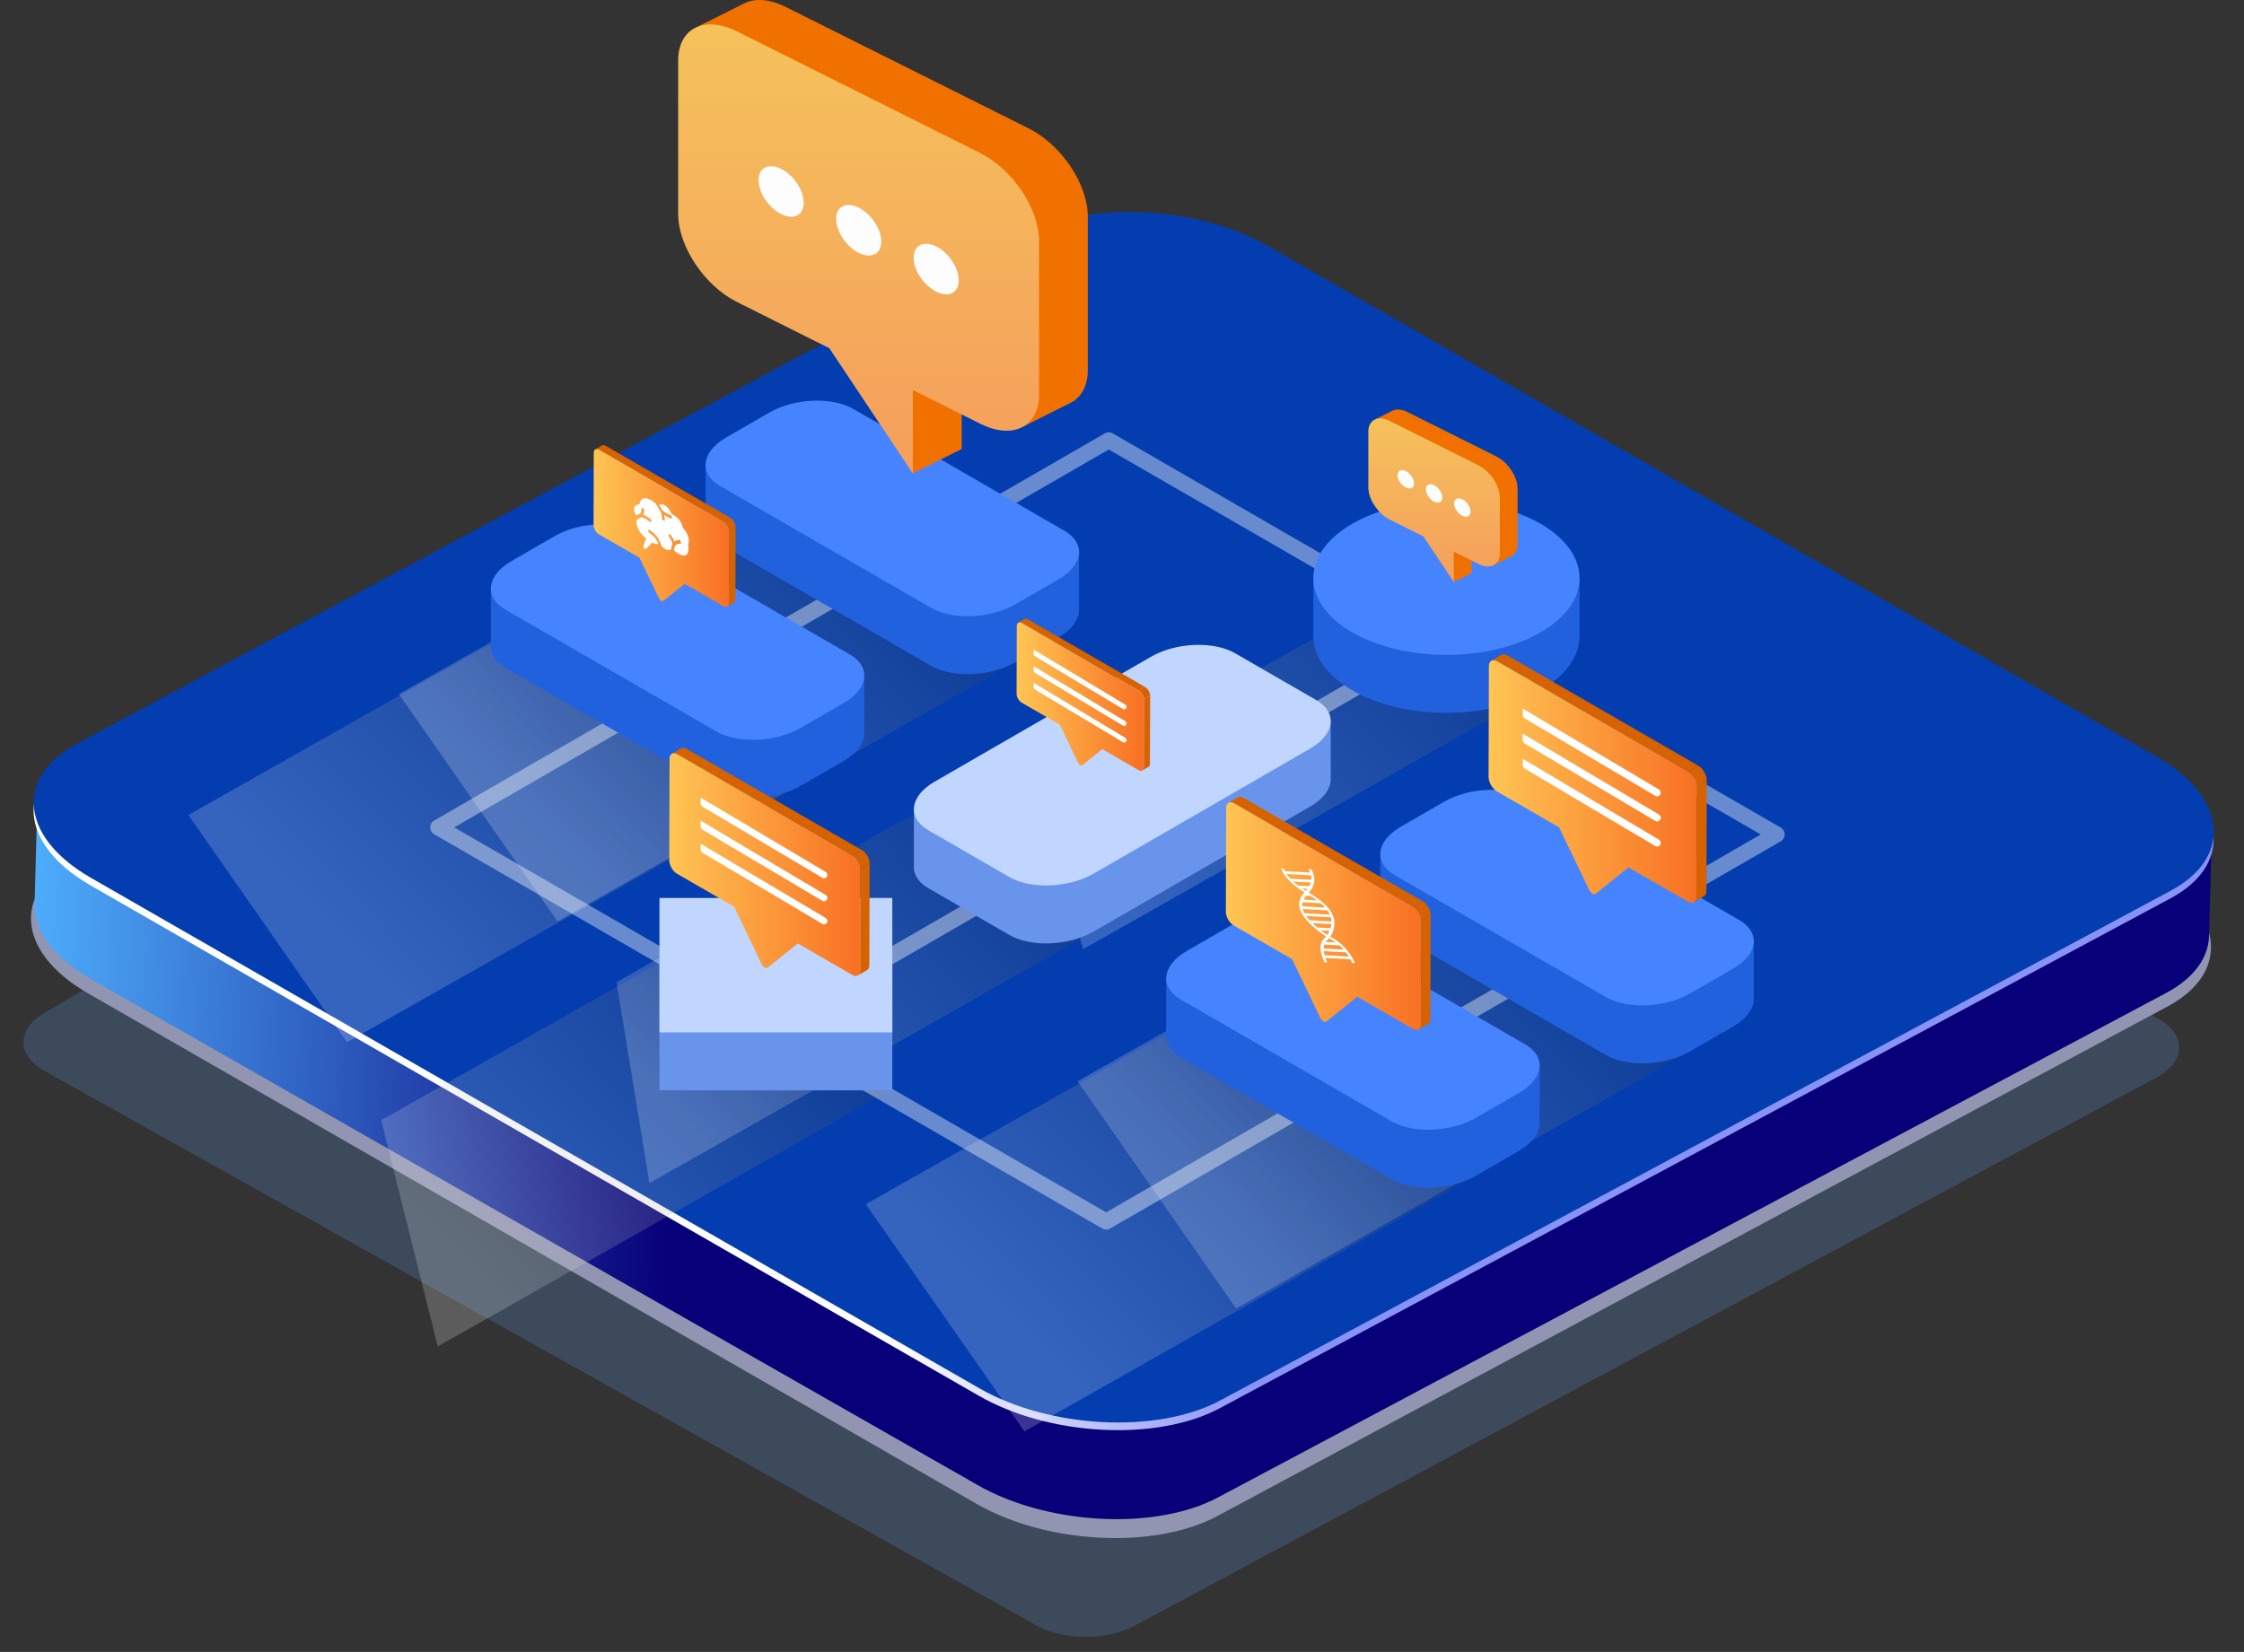
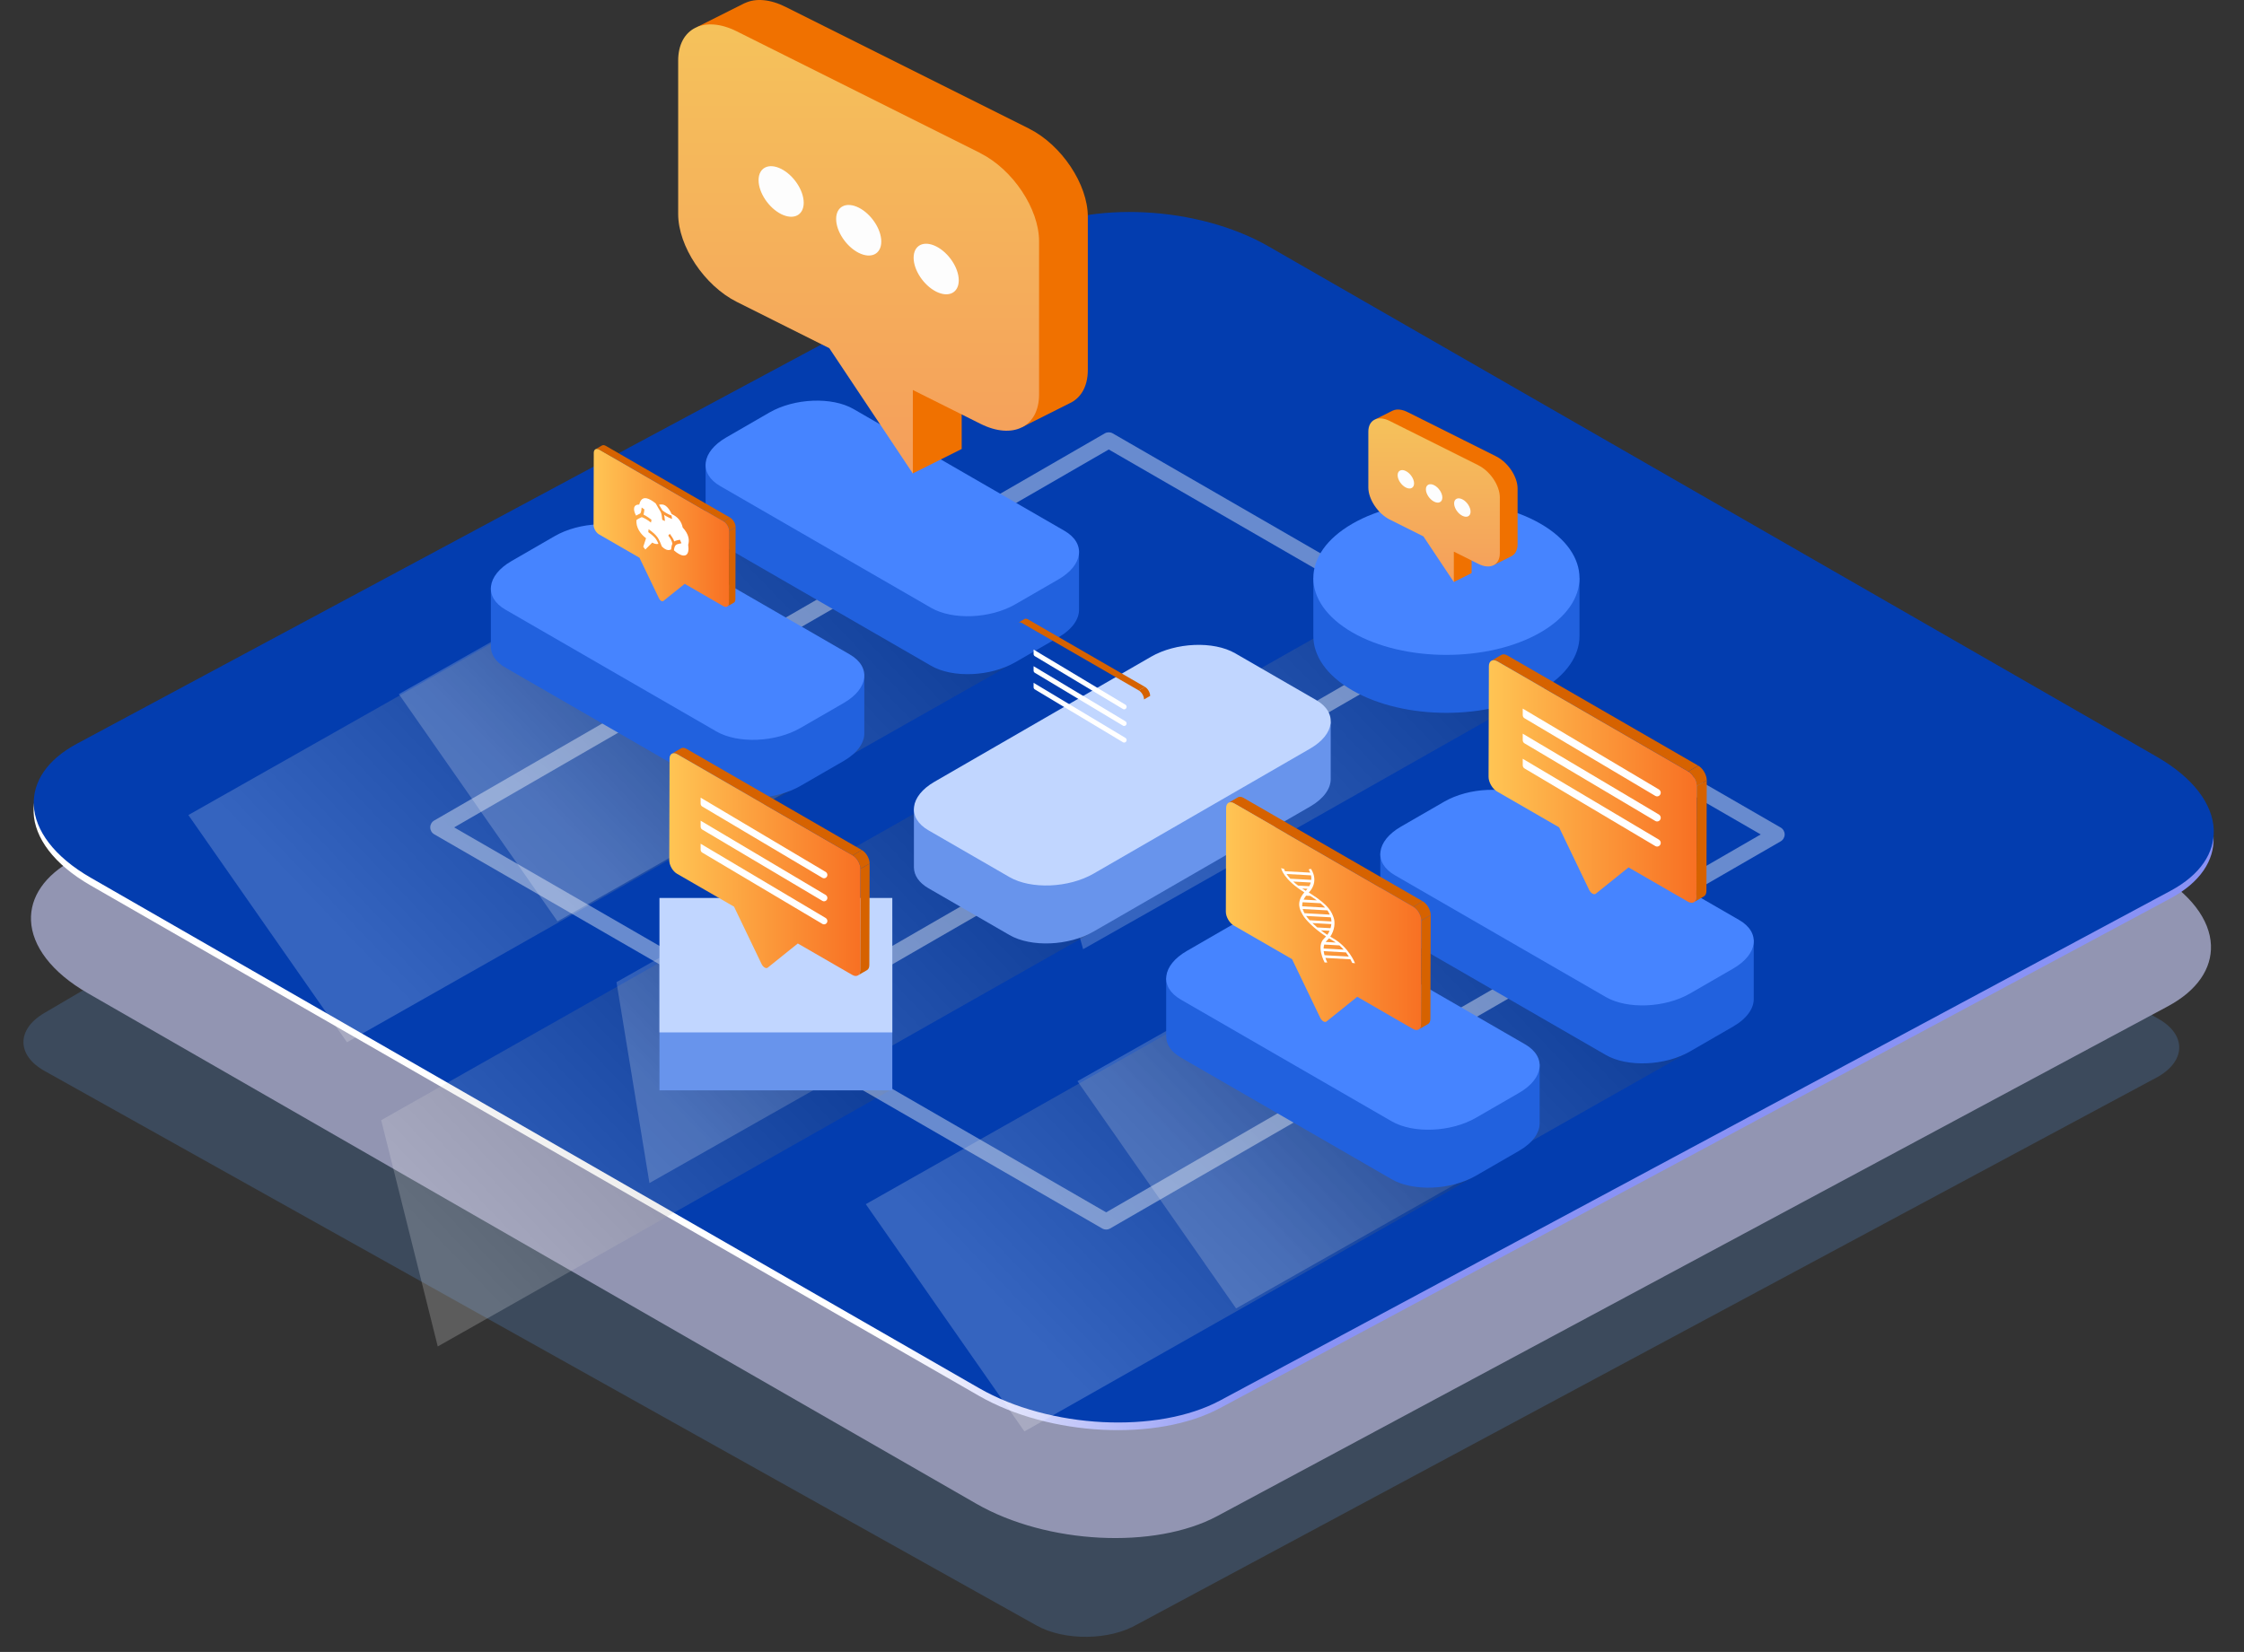
<svg xmlns="http://www.w3.org/2000/svg" width="440" height="324" viewBox="0 0 440 324" fill="none">
  <rect x="0" y="0" width="440" height="324" fill="#333333" stroke="none" />
  <g style="mix-blend-mode:multiply" opacity="0.2">
    <path d="M423.233 211.139C425.956 209.54 427.314 207.466 427.302 205.416C427.29 203.365 425.908 201.325 423.166 199.792L221.662 85.029C218.92 83.496 215.331 82.753 211.747 82.796C208.163 82.839 204.584 83.662 201.86 85.267L8.664 198.701C5.941 200.3 4.584 202.373 4.596 204.424C4.608 206.474 5.989 208.514 8.731 210.048L203.235 318.811C205.977 320.344 209.566 321.087 213.15 321.043C216.734 321 220.314 320.171 223.037 318.572L423.239 211.138L423.233 211.139Z" fill="#5DA5FD" />
  </g>
  <g style="mix-blend-mode:multiply">
    <path d="M433.52 185.377C433.321 180.423 429.557 175.23 422.357 171.094L248.146 70.968C234.357 63.047 213.208 61.966 200.902 68.561L14.556 168.523C8.679 171.669 5.901 176.002 6.078 180.534C6.277 185.488 10.041 190.681 17.241 194.817L191.452 294.943C205.241 302.864 226.39 303.946 238.696 297.35L425.041 197.388C430.919 194.242 433.697 189.909 433.52 185.377Z" fill="#9295B2" />
  </g>
-   <path d="M433.143 182.915L433.166 182.915L433.616 166.206L361.128 198.586L246.472 133.151C232.714 125.303 211.617 124.225 199.344 130.75L77.992 195.334L7.214 161.248L6.798 176.707C6.764 177.124 6.753 177.53 6.764 177.946C6.965 182.851 10.721 187.995 17.906 192.092L191.723 291.291C198.862 295.366 207.969 297.61 216.795 297.921C224.989 298.213 232.941 296.836 238.839 293.691L424.69 194.782C430.54 191.67 433.321 187.381 433.143 182.904L433.143 182.915Z" fill="url(#paint0_linear_2207_3149)" />
  <path d="M434.031 164.213C433.831 159.26 430.068 154.066 422.867 149.931L248.657 49.805C234.867 41.883 213.718 40.802 201.413 47.397L15.067 147.36C9.19 150.505 6.412 154.838 6.589 159.371C6.788 164.324 10.552 169.518 17.752 173.654L191.963 273.779C205.752 281.701 226.901 282.782 239.207 276.187L425.552 176.224C431.43 173.079 434.208 168.746 434.031 164.213Z" fill="url(#paint1_linear_2207_3149)" />
  <path d="M434.068 162.711C433.868 157.757 430.105 152.564 422.904 148.428L248.693 48.302C234.904 40.381 213.755 39.299 201.45 45.895L15.104 145.857C9.226 149.003 6.448 153.336 6.625 157.868C6.825 162.822 10.588 168.015 17.789 172.151L192 272.277C205.789 280.198 226.938 281.279 239.243 274.684L425.589 174.722C431.467 171.576 434.244 167.243 434.068 162.711Z" fill="#033DAF" />
  <path style="mix-blend-mode:multiply" opacity="0.2" d="M264.621 121.236L203.79 155.668L212.378 186.173L301.508 135.678L280.065 124.83L264.621 121.236Z" fill="url(#paint2_linear_2207_3149)" />
  <path style="mix-blend-mode:multiply" opacity="0.2" d="M272.1 177.628L211.27 212.06L242.371 256.628L331.5 206.133L310.056 195.283L272.1 177.628Z" fill="url(#paint3_linear_2207_3149)" />
  <path style="mix-blend-mode:multiply" opacity="0.2" d="M135.576 185.274L74.746 219.705L85.834 264.089L174.964 213.594L153.52 202.744L135.576 185.274Z" fill="url(#paint4_linear_2207_3149)" />
  <path style="mix-blend-mode:multiply" opacity="0.2" d="M181.713 158.2L120.882 192.632L127.342 232.039L216.471 181.544L195.027 170.695L181.713 158.2Z" fill="url(#paint5_linear_2207_3149)" />
  <path style="mix-blend-mode:multiply" opacity="0.2" d="M97.764 125.428L36.934 159.859L68.035 204.426L157.164 153.932L135.721 143.083L97.764 125.428Z" fill="url(#paint6_linear_2207_3149)" />
  <path style="mix-blend-mode:multiply" opacity="0.2" d="M230.595 201.751L169.764 236.182L200.865 280.751L289.995 230.255L268.552 219.407L230.595 201.751Z" fill="url(#paint7_linear_2207_3149)" />
  <path style="mix-blend-mode:multiply" opacity="0.2" d="M139.037 101.706L78.207 136.139L109.308 180.706L198.436 130.211L176.993 119.362L139.037 101.706Z" fill="url(#paint8_linear_2207_3149)" />
  <path opacity="0.4" d="M216.894 241.153C216.624 241.153 216.354 241.084 216.112 240.943L163.445 210.528C162.696 210.096 162.44 209.139 162.873 208.391C163.305 207.642 164.262 207.387 165.009 207.819L216.894 237.782L345.241 163.663L296.019 135.238C295.27 134.805 295.014 133.848 295.447 133.101C295.879 132.352 296.836 132.096 297.583 132.529L349.152 162.309C349.636 162.588 349.934 163.104 349.934 163.663C349.934 164.222 349.636 164.738 349.152 165.018L217.676 240.944C217.434 241.084 217.165 241.154 216.894 241.154V241.153Z" fill="white" />
  <path opacity="0.4" d="M147.165 199.212C146.899 199.212 146.631 199.145 146.384 199.002L85.143 163.636C84.66 163.356 84.361 162.84 84.361 162.281C84.361 161.722 84.66 161.206 85.143 160.927L216.619 85C217.103 84.721 217.7 84.721 218.183 85L282.336 122.047C283.084 122.479 283.34 123.436 282.908 124.184C282.475 124.933 281.519 125.189 280.771 124.756L217.401 88.161L89.054 162.28L147.948 196.291C148.697 196.724 148.953 197.681 148.52 198.428C148.231 198.93 147.705 199.211 147.164 199.211L147.165 199.212Z" fill="white" />
  <path d="M169.47 143.722V132.231H161.62V136.835L125.257 115.836C121.029 113.394 113.642 113.7 108.759 116.52L102.84 119.939V115.551L96.247 115.318V126.781C96.238 128.34 97.177 129.829 99.101 130.94L140.463 154.825C144.691 157.267 152.078 156.961 156.96 154.141L165.433 149.249C168.17 147.668 169.538 145.634 169.469 143.721L169.47 143.722Z" fill="#2161DE" />
  <path d="M140.465 143.46L99.103 119.575C94.875 117.133 95.404 112.868 100.287 110.048L108.76 105.155C113.643 102.335 121.028 102.029 125.258 104.471L166.619 128.357C170.847 130.799 170.318 135.064 165.435 137.883L156.962 142.776C152.079 145.596 144.694 145.902 140.465 143.46Z" fill="#4684FF" />
  <path d="M301.889 220.192V208.701H294.039V213.305L257.676 192.306C253.448 189.864 246.061 190.171 241.178 192.99L235.259 196.409V192.021L228.666 191.788V203.251C228.657 204.81 229.596 206.299 231.52 207.41L272.882 231.296C277.11 233.738 284.497 233.431 289.379 230.612L297.852 225.719C300.589 224.138 301.957 222.104 301.888 220.191L301.889 220.192Z" fill="#2161DE" />
  <path d="M272.883 219.931L231.521 196.046C227.293 193.604 227.823 189.339 232.706 186.519L241.179 181.626C246.061 178.806 253.447 178.5 257.676 180.942L299.038 204.828C303.266 207.27 302.736 211.535 297.854 214.354L289.381 219.247C284.498 222.067 277.112 222.373 272.883 219.931Z" fill="#4684FF" />
  <path d="M343.872 195.812V184.32H336.022V188.925L299.659 167.926C295.431 165.484 288.044 165.79 283.161 168.61L277.242 172.029V167.641L270.649 167.407V178.871C270.64 180.43 271.579 181.919 273.503 183.031L314.865 206.916C319.093 209.358 326.48 209.052 331.362 206.232L339.835 201.339C342.572 199.759 343.94 197.725 343.871 195.812H343.872Z" fill="#2161DE" />
  <path d="M314.866 195.551L273.504 171.665C269.276 169.223 269.805 164.958 274.688 162.138L283.161 157.245C288.044 154.426 295.429 154.119 299.659 156.561L341.02 180.447C345.248 182.889 344.719 187.154 339.836 189.974L331.363 194.867C326.48 197.686 319.095 197.993 314.866 195.551Z" fill="#4684FF" />
  <path d="M211.575 119.477V107.986H203.724V112.591L167.362 91.592C163.134 89.15 155.747 89.456 150.864 92.276L144.944 95.694V91.307L138.352 91.073V102.536C138.343 104.096 139.282 105.584 141.206 106.695L182.567 130.581C186.796 133.023 194.182 132.717 199.065 129.897L207.538 125.004C210.274 123.424 211.643 121.39 211.574 119.476L211.575 119.477Z" fill="#2161DE" />
  <path d="M182.568 119.216L141.206 95.33C136.978 92.888 137.508 88.623 142.391 85.803L150.864 80.91C155.746 78.091 163.132 77.784 167.361 80.227L208.723 104.112C212.951 106.554 212.422 110.819 207.539 113.639L199.066 118.532C194.183 121.351 186.797 121.658 182.568 119.216Z" fill="#4684FF" />
  <path opacity="0.4" d="M230.322 153.56L166.256 190.558L167.821 193.268L231.887 156.27L230.322 153.56Z" fill="white" />
  <path opacity="0.4" d="M281.378 124.07L217.312 161.068L218.876 163.778L282.943 126.78L281.378 124.07Z" fill="white" />
  <path d="M309.705 113.38H300.743C290.942 108.443 276.278 108.443 266.478 113.38H257.516V124.746C257.516 128.603 260.064 132.458 265.16 135.401C275.351 141.286 291.874 141.286 302.064 135.401C307.159 132.458 309.706 128.601 309.706 124.746V113.38H309.705Z" fill="#2161DE" />
  <path d="M302.064 124.035C291.873 129.92 275.351 129.919 265.16 124.035C254.969 118.149 254.969 108.608 265.16 102.723C275.35 96.837 291.872 96.839 302.064 102.723C312.255 108.608 312.255 118.149 302.064 124.035Z" fill="#4684FF" />
  <path d="M260.924 152.739V141.519L253.704 146.147L242.184 139.495C237.956 137.053 230.569 137.36 225.687 140.179L184.591 163.912V158.063L179.198 158.67V170.081V170.182H179.201C179.24 171.696 180.178 173.137 182.053 174.22L197.94 183.394C202.168 185.836 209.554 185.53 214.437 182.71L256.887 158.195C259.59 156.634 260.958 154.631 260.925 152.739H260.924Z" fill="#6894EC" />
  <path d="M197.939 172.029L182.053 162.854C177.825 160.412 178.354 156.147 183.237 153.328L225.687 128.813C230.57 125.993 237.956 125.687 242.185 128.129L258.071 137.303C262.299 139.745 261.77 144.01 256.887 146.83L214.437 171.345C209.554 174.165 202.168 174.471 197.939 172.029Z" fill="#C1D6FF" />
  <path d="M174.963 187.488H129.306V213.855H174.963V187.488Z" fill="#6894EC" />
  <path d="M174.963 176.123H129.306V202.49H174.963V176.123Z" fill="#C1D6FF" />
  <path d="M278.623 200.913L278.681 180.553L280.526 179.481L280.468 199.841C280.467 200.335 280.292 200.683 280.011 200.846L278.166 201.918C278.447 201.755 278.622 201.407 278.623 200.913Z" fill="#D66200" />
  <path d="M241.52 157.377C241.51 157.375 241.501 157.374 241.491 157.373C241.447 157.364 241.404 157.358 241.362 157.355C241.345 157.354 241.327 157.355 241.31 157.354C241.277 157.354 241.244 157.354 241.213 157.357C241.194 157.358 241.176 157.361 241.158 157.364C241.128 157.368 241.099 157.374 241.071 157.381C241.054 157.386 241.036 157.391 241.02 157.396C240.992 157.405 240.965 157.417 240.939 157.429C240.919 157.439 240.898 157.447 240.878 157.458H240.879C240.879 157.458 240.879 157.458 240.878 157.458L242.724 156.386C242.733 156.381 242.742 156.375 242.751 156.371C242.761 156.365 242.773 156.362 242.783 156.357C242.81 156.345 242.837 156.334 242.864 156.324C242.881 156.319 242.898 156.314 242.916 156.309C242.944 156.302 242.973 156.296 243.002 156.292C243.02 156.289 243.038 156.287 243.057 156.285C243.089 156.282 243.122 156.282 243.154 156.282C243.172 156.282 243.189 156.282 243.207 156.283C243.249 156.287 243.292 156.293 243.335 156.301C243.344 156.303 243.352 156.303 243.361 156.305C243.362 156.305 243.363 156.305 243.364 156.306C243.431 156.32 243.499 156.342 243.57 156.368C243.586 156.375 243.603 156.382 243.621 156.389C243.692 156.419 243.764 156.452 243.839 156.495L278.962 176.774L277.117 177.846L241.994 157.567C241.92 157.525 241.847 157.491 241.776 157.461C241.759 157.454 241.741 157.447 241.725 157.441C241.655 157.414 241.586 157.392 241.519 157.378L241.52 157.377Z" fill="#D66200" />
  <path d="M278.658 180.231C278.646 180.144 278.631 180.057 278.61 179.969C278.609 179.961 278.606 179.954 278.604 179.946C278.584 179.863 278.56 179.78 278.532 179.698C278.526 179.677 278.519 179.657 278.512 179.636C278.481 179.549 278.447 179.462 278.409 179.375C278.401 179.356 278.391 179.338 278.382 179.319C278.359 179.267 278.334 179.217 278.309 179.166C278.295 179.141 278.282 179.116 278.268 179.091C278.244 179.047 278.219 179.003 278.193 178.96C278.178 178.934 278.162 178.909 278.147 178.884C278.12 178.841 278.092 178.799 278.063 178.758C278.047 178.735 278.031 178.711 278.015 178.688C277.981 178.642 277.947 178.597 277.911 178.553C277.899 178.537 277.886 178.52 277.874 178.505C277.823 178.443 277.77 178.383 277.715 178.326C277.701 178.311 277.686 178.297 277.672 178.283C277.63 178.24 277.588 178.2 277.545 178.161C277.526 178.143 277.506 178.126 277.487 178.109C277.445 178.074 277.403 178.04 277.36 178.008C277.341 177.994 277.323 177.98 277.304 177.966C277.243 177.923 277.182 177.882 277.118 177.845L278.964 176.773C279.026 176.809 279.088 176.85 279.149 176.894C279.168 176.907 279.186 176.922 279.205 176.936C279.248 176.968 279.29 177.002 279.332 177.037C279.351 177.054 279.371 177.071 279.39 177.088C279.433 177.127 279.475 177.168 279.517 177.21C279.531 177.225 279.546 177.239 279.56 177.253C279.615 177.311 279.668 177.37 279.719 177.432C279.721 177.435 279.723 177.437 279.725 177.44C279.736 177.453 279.746 177.467 279.756 177.48C279.792 177.525 279.826 177.57 279.86 177.617C279.876 177.639 279.892 177.662 279.907 177.686C279.936 177.727 279.964 177.769 279.991 177.812C280.007 177.837 280.022 177.862 280.038 177.888C280.063 177.931 280.089 177.975 280.113 178.02C280.126 178.045 280.14 178.069 280.153 178.094C280.179 178.144 280.203 178.195 280.227 178.246C280.234 178.262 280.243 178.278 280.25 178.294C280.251 178.297 280.252 178.301 280.254 178.304C280.292 178.39 280.326 178.477 280.356 178.564C280.364 178.585 280.37 178.605 280.377 178.626C280.404 178.709 280.429 178.791 280.449 178.874C280.451 178.881 280.453 178.889 280.455 178.896C280.476 178.984 280.49 179.072 280.502 179.159C280.505 179.18 280.507 179.2 280.51 179.221C280.519 179.309 280.526 179.395 280.526 179.48L278.681 180.553C278.681 180.468 278.674 180.38 278.665 180.293C278.662 180.272 278.66 180.252 278.657 180.231L278.658 180.231Z" fill="#D66200" />
  <path d="M241.994 157.566C241.128 157.066 240.424 157.467 240.421 158.462L240.363 178.822C240.36 179.817 241.06 181.029 241.926 181.529L253.346 188.122L258.867 199.619C259.022 199.943 259.254 200.195 259.487 200.329C259.71 200.458 259.934 200.479 260.092 200.353L266.13 195.503L277.05 201.808C277.915 202.308 278.62 201.906 278.622 200.911L278.68 180.552C278.683 179.557 277.983 178.345 277.117 177.845L241.994 157.566Z" fill="url(#paint9_linear_2207_3149)" />
  <path d="M259.633 184.067C259.77 183.941 259.895 183.809 260.009 183.675C257.623 182.12 255.949 180.357 255.46 179.473C255.434 179.427 255.407 179.38 255.38 179.331C254.882 178.451 254.068 177.009 255.751 175.021C251.65 172.485 251.219 170.362 251.202 170.27L251.788 170.439C251.789 170.444 251.821 170.604 251.955 170.88L256.912 171.154C256.77 170.783 256.607 170.551 256.587 170.524L257.043 170.414C257.114 170.511 258.761 172.806 256.626 175.066C256.772 175.155 256.915 175.242 257.051 175.328L257.086 175.33L257.099 175.359C260.629 177.587 261.135 178.986 261.445 179.844C261.462 179.892 261.479 179.939 261.496 179.984C261.807 180.821 261.746 182.38 260.839 183.708C260.993 183.8 261.148 183.891 261.307 183.981C264.437 185.74 265.642 188.804 265.691 188.933L265.134 188.862C265.13 188.853 265.022 188.576 264.792 188.153L259.874 187.881C260.06 188.402 260.25 188.761 260.256 188.771L259.738 188.783C259.667 188.652 258.016 185.563 259.636 184.067L259.633 184.067ZM259.66 185.259C259.574 185.505 259.534 185.768 259.527 186.035L263.461 186.253C263.216 185.974 262.941 185.694 262.635 185.424L259.66 185.259ZM261.044 181.252L257.332 181.047C257.612 181.318 257.931 181.607 258.288 181.904L260.889 182.048C260.969 181.772 261.019 181.503 261.045 181.252L261.044 181.252ZM260.278 178.558L255.426 178.29C255.514 178.598 255.649 178.871 255.783 179.113L260.738 179.387C260.637 179.144 260.499 178.871 260.277 178.557L260.278 178.558ZM255.332 177.761L259.833 178.01C259.594 177.749 259.298 177.466 258.925 177.156L255.417 176.962C255.339 177.249 255.316 177.514 255.332 177.761ZM256.099 179.652C256.248 179.869 256.48 180.158 256.791 180.494L261.067 180.73C261.059 180.39 261.008 180.107 260.94 179.919L256.099 179.651L256.099 179.652ZM256.065 174.673C256.179 174.555 256.281 174.437 256.373 174.32L255.327 174.262C255.547 174.409 255.782 174.559 256.03 174.71C256.042 174.697 256.052 174.685 256.064 174.672L256.065 174.673ZM252.266 171.42C252.443 171.687 252.684 171.999 253.009 172.348L257.113 172.575C257.144 172.251 257.118 171.95 257.065 171.685L252.266 171.42ZM257.017 173.092L253.57 172.902C253.846 173.154 254.163 173.42 254.53 173.697L256.714 173.818C256.854 173.57 256.952 173.327 257.017 173.092ZM256.898 175.718L256.097 175.673C255.886 175.946 255.727 176.205 255.61 176.45L258.199 176.593C257.825 176.32 257.394 176.029 256.898 175.717L256.898 175.718ZM260.704 182.56L258.993 182.466C259.382 182.76 259.806 183.059 260.262 183.352C260.445 183.092 260.591 182.825 260.705 182.56L260.704 182.56ZM261.196 184.394C260.989 184.279 260.788 184.16 260.59 184.04C260.455 184.203 260.308 184.363 260.143 184.514C260.063 184.589 259.993 184.668 259.93 184.751L261.931 184.861C261.699 184.696 261.455 184.539 261.194 184.394L261.196 184.394ZM264.475 187.614C264.318 187.361 264.13 187.086 263.911 186.8L259.552 186.559C259.583 186.832 259.639 187.1 259.707 187.35L264.476 187.614L264.475 187.614Z" fill="white" />
  <path d="M332.629 175.877L332.691 154.19L334.656 153.048L334.595 174.735C334.593 175.262 334.407 175.632 334.107 175.806L332.142 176.949C332.442 176.775 332.628 176.404 332.629 175.877Z" fill="#D66200" />
  <path d="M293.107 129.51C293.096 129.508 293.086 129.507 293.076 129.505C293.03 129.496 292.984 129.49 292.939 129.487C292.92 129.485 292.902 129.486 292.883 129.486C292.848 129.485 292.813 129.486 292.78 129.488C292.76 129.49 292.741 129.493 292.721 129.495C292.69 129.5 292.659 129.506 292.629 129.514C292.611 129.519 292.592 129.524 292.574 129.53C292.544 129.54 292.516 129.552 292.488 129.565C292.466 129.575 292.444 129.584 292.424 129.596H292.424C292.424 129.596 292.424 129.596 292.424 129.596L294.389 128.454C294.399 128.448 294.409 128.443 294.418 128.438C294.429 128.432 294.441 128.429 294.452 128.424C294.481 128.41 294.509 128.398 294.539 128.388C294.557 128.382 294.575 128.377 294.594 128.372C294.624 128.365 294.654 128.358 294.686 128.354C294.705 128.351 294.724 128.348 294.744 128.346C294.778 128.343 294.813 128.343 294.848 128.344C294.867 128.344 294.885 128.344 294.904 128.345C294.948 128.348 294.994 128.355 295.041 128.364C295.05 128.365 295.059 128.365 295.068 128.367C295.069 128.367 295.071 128.368 295.072 128.368C295.142 128.383 295.216 128.407 295.29 128.435C295.308 128.442 295.326 128.449 295.345 128.457C295.421 128.489 295.498 128.525 295.577 128.57L332.991 150.171L331.026 151.314L293.612 129.713C293.533 129.667 293.456 129.631 293.379 129.599C293.361 129.592 293.343 129.584 293.325 129.578C293.251 129.55 293.177 129.526 293.106 129.511L293.107 129.51Z" fill="#D66200" />
  <path d="M332.666 153.858C332.654 153.765 332.637 153.672 332.616 153.578C332.614 153.57 332.611 153.562 332.609 153.554C332.588 153.466 332.562 153.378 332.532 153.29C332.525 153.268 332.518 153.246 332.51 153.224C332.478 153.131 332.442 153.038 332.401 152.946C332.392 152.926 332.382 152.906 332.373 152.886C332.347 152.831 332.322 152.777 332.294 152.724C332.28 152.697 332.265 152.67 332.251 152.644C332.225 152.597 332.199 152.55 332.171 152.504C332.155 152.477 332.138 152.45 332.121 152.423C332.093 152.377 332.063 152.333 332.032 152.289C332.015 152.264 331.999 152.239 331.981 152.215C331.946 152.165 331.908 152.118 331.871 152.07C331.857 152.053 331.844 152.036 331.831 152.019C331.776 151.953 331.72 151.889 331.662 151.828C331.647 151.813 331.631 151.798 331.616 151.782C331.572 151.737 331.527 151.694 331.481 151.652C331.46 151.634 331.44 151.616 331.419 151.598C331.374 151.56 331.329 151.524 331.284 151.49C331.264 151.475 331.244 151.46 331.224 151.445C331.159 151.399 331.094 151.355 331.026 151.317L332.992 150.174C333.059 150.213 333.125 150.257 333.19 150.303C333.21 150.317 333.229 150.333 333.249 150.348C333.295 150.382 333.339 150.418 333.384 150.456C333.405 150.473 333.426 150.492 333.446 150.51C333.492 150.552 333.537 150.595 333.581 150.64C333.596 150.656 333.612 150.67 333.627 150.686C333.685 150.747 333.742 150.811 333.796 150.877C333.798 150.879 333.801 150.882 333.803 150.885C333.815 150.899 333.825 150.914 333.836 150.928C333.874 150.975 333.911 151.023 333.946 151.073C333.964 151.097 333.98 151.122 333.997 151.147C334.028 151.191 334.057 151.236 334.086 151.281C334.103 151.308 334.12 151.335 334.136 151.362C334.163 151.408 334.19 151.455 334.216 151.502C334.23 151.529 334.245 151.555 334.259 151.582C334.287 151.635 334.312 151.689 334.337 151.743C334.346 151.761 334.355 151.777 334.362 151.795C334.364 151.798 334.365 151.802 334.366 151.805C334.407 151.896 334.443 151.989 334.475 152.082C334.483 152.104 334.49 152.126 334.497 152.148C334.527 152.236 334.553 152.324 334.574 152.412C334.576 152.42 334.578 152.428 334.58 152.436C334.602 152.53 334.618 152.623 334.631 152.716C334.634 152.738 334.636 152.76 334.639 152.782C334.649 152.875 334.656 152.968 334.656 153.058L332.691 154.2C332.691 154.11 332.684 154.017 332.673 153.924C332.671 153.902 332.668 153.88 332.665 153.858L332.666 153.858Z" fill="#D66200" />
  <path d="M293.612 129.715C292.69 129.183 291.94 129.61 291.937 130.67L291.875 152.357C291.872 153.417 292.617 154.708 293.54 155.241L305.704 162.264L311.585 174.51C311.751 174.856 311.998 175.124 312.246 175.268C312.484 175.405 312.723 175.427 312.89 175.293L319.322 170.126L330.954 176.842C331.876 177.375 332.626 176.947 332.629 175.887L332.691 154.2C332.694 153.14 331.949 151.849 331.026 151.317L293.612 129.715Z" fill="url(#paint10_linear_2207_3149)" />
  <path d="M298.575 143.897L325.277 159.758C325.482 159.89 325.637 160.128 325.637 160.393C325.637 160.948 325.045 161.292 324.583 161.027L298.935 145.801C298.704 145.668 298.575 145.43 298.575 145.166V143.897Z" fill="white" />
  <path d="M298.575 138.979L325.276 154.84C325.482 154.972 325.636 155.21 325.636 155.474C325.636 156.029 325.045 156.373 324.582 156.109L298.935 140.882C298.703 140.75 298.575 140.512 298.575 140.248V138.979Z" fill="white" />
  <path d="M298.575 148.82L325.277 164.681C325.482 164.813 325.637 165.051 325.637 165.316C325.637 165.871 325.045 166.215 324.583 165.95L298.935 150.724C298.704 150.591 298.575 150.353 298.575 150.089V148.82Z" fill="white" />
  <path d="M142.919 118.261L142.959 104.141L144.238 103.398L144.198 117.518C144.198 117.86 144.077 118.102 143.881 118.215L142.602 118.959C142.797 118.845 142.918 118.604 142.919 118.261Z" fill="#D66200" />
  <path d="M117.187 88.068C117.18 88.067 117.174 88.067 117.167 88.065C117.137 88.059 117.107 88.055 117.078 88.053C117.066 88.052 117.054 88.053 117.041 88.053C117.019 88.052 116.996 88.053 116.974 88.054C116.961 88.055 116.949 88.057 116.936 88.059C116.916 88.062 116.895 88.066 116.876 88.071C116.864 88.074 116.852 88.078 116.84 88.082C116.821 88.088 116.802 88.096 116.784 88.105C116.77 88.111 116.756 88.117 116.742 88.124H116.743C116.743 88.124 116.743 88.124 116.742 88.124L118.022 87.381C118.028 87.377 118.035 87.374 118.041 87.37C118.048 87.367 118.056 87.365 118.063 87.361C118.082 87.353 118.1 87.345 118.12 87.338C118.131 87.334 118.143 87.331 118.155 87.328C118.175 87.323 118.195 87.319 118.215 87.316C118.228 87.314 118.24 87.312 118.253 87.311C118.275 87.309 118.298 87.309 118.321 87.309C118.333 87.309 118.345 87.309 118.357 87.31C118.386 87.312 118.416 87.316 118.446 87.322C118.452 87.323 118.458 87.323 118.464 87.325C118.465 87.325 118.466 87.325 118.466 87.325C118.512 87.335 118.56 87.35 118.609 87.369C118.62 87.373 118.632 87.378 118.644 87.383C118.694 87.404 118.744 87.427 118.795 87.457L143.155 101.521L141.875 102.264L117.516 88.2C117.464 88.171 117.414 88.147 117.365 88.127C117.353 88.122 117.341 88.117 117.329 88.112C117.281 88.094 117.233 88.079 117.187 88.069L117.187 88.068Z" fill="#D66200" />
  <path d="M142.943 103.919C142.935 103.858 142.924 103.798 142.91 103.736C142.909 103.731 142.907 103.726 142.906 103.72C142.892 103.663 142.875 103.606 142.856 103.549C142.851 103.535 142.847 103.52 142.841 103.506C142.82 103.445 142.797 103.385 142.77 103.325C142.765 103.312 142.758 103.299 142.752 103.286C142.735 103.25 142.719 103.215 142.701 103.18C142.692 103.162 142.682 103.145 142.673 103.128C142.656 103.097 142.639 103.067 142.621 103.037C142.61 103.019 142.599 103.002 142.588 102.984C142.57 102.955 142.55 102.926 142.53 102.897C142.519 102.881 142.508 102.864 142.497 102.849C142.474 102.817 142.45 102.785 142.425 102.754C142.416 102.743 142.408 102.732 142.399 102.721C142.364 102.678 142.327 102.637 142.289 102.597C142.279 102.587 142.269 102.577 142.259 102.567C142.23 102.538 142.201 102.51 142.171 102.483C142.158 102.471 142.144 102.459 142.131 102.447C142.102 102.422 142.072 102.399 142.043 102.377C142.03 102.367 142.017 102.357 142.004 102.348C141.962 102.317 141.919 102.289 141.875 102.264L143.155 101.52C143.198 101.545 143.241 101.574 143.284 101.604C143.297 101.613 143.309 101.623 143.322 101.633C143.352 101.656 143.381 101.679 143.41 101.703C143.424 101.715 143.437 101.727 143.451 101.739C143.481 101.766 143.51 101.794 143.539 101.823C143.548 101.834 143.559 101.843 143.569 101.853C143.606 101.893 143.643 101.934 143.679 101.978C143.68 101.979 143.682 101.981 143.683 101.983C143.691 101.992 143.697 102.002 143.704 102.011C143.729 102.042 143.753 102.073 143.776 102.105C143.788 102.121 143.799 102.137 143.809 102.153C143.829 102.182 143.849 102.211 143.868 102.241C143.879 102.258 143.889 102.276 143.9 102.293C143.918 102.323 143.935 102.354 143.952 102.385C143.961 102.402 143.971 102.419 143.98 102.437C143.998 102.471 144.015 102.506 144.031 102.542C144.036 102.553 144.042 102.564 144.047 102.575C144.048 102.577 144.049 102.58 144.05 102.582C144.076 102.641 144.1 102.702 144.121 102.762C144.126 102.777 144.13 102.791 144.135 102.805C144.154 102.863 144.171 102.92 144.185 102.977C144.186 102.982 144.188 102.988 144.189 102.993C144.204 103.054 144.214 103.115 144.222 103.175C144.224 103.189 144.226 103.203 144.227 103.218C144.234 103.279 144.238 103.339 144.238 103.398L142.959 104.141C142.959 104.082 142.954 104.022 142.948 103.961C142.946 103.947 142.944 103.933 142.942 103.918L142.943 103.919Z" fill="#D66200" />
  <path d="M117.516 88.199C116.915 87.853 116.427 88.131 116.425 88.821L116.385 102.941C116.383 103.631 116.868 104.471 117.469 104.818L125.389 109.391L129.218 117.364C129.326 117.589 129.487 117.764 129.648 117.857C129.803 117.946 129.958 117.961 130.067 117.873L134.255 114.51L141.828 118.882C142.428 119.229 142.917 118.951 142.919 118.261L142.959 104.141C142.961 103.451 142.476 102.61 141.875 102.263L117.516 88.199Z" fill="url(#paint11_linear_2207_3149)" />
  <path d="M130.429 99.142C130.916 99.451 131.347 100.054 131.703 100.828C131.855 100.898 131.999 100.972 132.135 101.051C133.083 101.603 133.63 102.39 133.863 103.463C135.08 104.785 135.213 105.937 134.938 106.851C135.246 108.918 134.351 109.375 133.06 108.622C132.77 108.454 132.46 108.224 132.14 107.939C132.218 107.309 132.358 107.033 132.555 106.874C132.783 106.693 133.137 106.668 133.62 106.549L133.306 105.86C132.877 105.966 132.51 105.991 132.209 106.196C132.027 105.637 131.626 105.102 131.331 104.7L131.031 105.048C131.456 105.573 131.747 106.125 131.838 106.643C131.715 106.903 131.633 107.271 131.587 107.771C131.198 107.961 130.808 107.918 130.401 107.681C130.198 107.562 129.99 107.395 129.776 107.185C129.564 106.596 129.241 105.839 128.92 105.386C128.532 104.849 128.012 104.386 127.176 103.791L127.115 104.375C127.917 104.944 128.338 105.344 128.612 105.723C128.804 105.989 128.946 106.277 129.105 106.663C128.72 106.791 128.251 106.633 127.892 106.423L126.534 107.781L126.128 107.238L126.675 105.564C125.702 104.861 124.622 103.469 124.81 101.981C125.31 101.619 125.601 101.575 125.837 101.425C126.071 101.505 126.362 101.645 126.668 101.823C126.992 102.012 127.333 102.244 127.638 102.493L127.744 101.946C127.347 101.636 126.98 101.376 126.614 101.163C126.471 101.079 126.328 101.003 126.183 100.934C126.273 100.583 126.317 100.219 126.35 99.917L125.817 99.538C125.753 99.959 125.747 100.536 125.495 100.733C125.366 100.832 125.114 100.893 124.72 101.129C124.106 100.007 124.11 98.943 125.339 98.963C125.649 97.643 126.418 97.375 127.645 98.089C127.929 98.254 128.236 98.471 128.568 98.74C129.071 99.67 129.383 100.095 129.53 100.38C129.61 100.537 129.659 100.661 129.709 100.894C129.76 101.127 129.801 101.458 129.846 101.953L130.378 102.194C130.333 101.686 130.292 101.325 130.227 101.02L130.219 100.987C130.358 101.082 130.503 101.173 130.65 101.259C131.025 101.477 131.416 101.66 131.779 101.787L131.676 101.119C131.365 101.01 131.016 100.842 130.686 100.649C130.388 100.476 130.104 100.283 129.876 100.096C129.706 99.787 129.501 99.493 129.215 98.999C129.598 98.902 130.01 98.898 130.43 99.142" fill="white" />
-   <path d="M224.28 150.464L224.318 137.186L225.521 136.487L225.483 149.765C225.482 150.087 225.369 150.314 225.185 150.42L223.982 151.12C224.165 151.013 224.279 150.786 224.28 150.464Z" fill="#D66200" />
  <path d="M200.083 122.073C200.077 122.072 200.07 122.072 200.064 122.07C200.036 122.065 200.008 122.061 199.98 122.059C199.969 122.058 199.957 122.059 199.946 122.059C199.924 122.058 199.903 122.059 199.883 122.06C199.87 122.061 199.859 122.063 199.847 122.065C199.828 122.068 199.809 122.071 199.79 122.076C199.779 122.079 199.768 122.082 199.757 122.086C199.739 122.092 199.721 122.099 199.704 122.107C199.691 122.114 199.677 122.119 199.665 122.126H199.665C199.665 122.126 199.665 122.126 199.665 122.126L200.868 121.427C200.874 121.423 200.88 121.42 200.886 121.417C200.893 121.414 200.9 121.411 200.907 121.408C200.924 121.4 200.942 121.393 200.96 121.387C200.971 121.383 200.982 121.38 200.993 121.377C201.012 121.372 201.03 121.368 201.05 121.366C201.062 121.364 201.073 121.362 201.085 121.361C201.106 121.359 201.128 121.359 201.149 121.359C201.16 121.359 201.171 121.359 201.183 121.36C201.21 121.362 201.239 121.366 201.267 121.372C201.273 121.373 201.278 121.373 201.284 121.374C201.285 121.374 201.285 121.374 201.286 121.375C201.329 121.384 201.374 121.398 201.42 121.416C201.431 121.42 201.442 121.424 201.453 121.429C201.5 121.448 201.547 121.47 201.595 121.498L224.502 134.723L223.298 135.423L200.392 122.198C200.344 122.17 200.296 122.148 200.25 122.128C200.239 122.123 200.228 122.119 200.216 122.115C200.171 122.098 200.126 122.083 200.083 122.074L200.083 122.073Z" fill="#D66200" />
  <path d="M224.302 136.98C224.294 136.924 224.284 136.867 224.271 136.809C224.27 136.804 224.268 136.799 224.267 136.794C224.254 136.74 224.238 136.686 224.22 136.633C224.215 136.619 224.211 136.606 224.206 136.593C224.186 136.535 224.164 136.479 224.139 136.422C224.134 136.41 224.128 136.398 224.122 136.385C224.107 136.352 224.091 136.319 224.074 136.286C224.065 136.269 224.056 136.253 224.047 136.237C224.032 136.208 224.016 136.18 223.999 136.151C223.989 136.135 223.979 136.118 223.968 136.102C223.951 136.074 223.932 136.047 223.914 136.02C223.903 136.005 223.893 135.989 223.882 135.974C223.861 135.944 223.838 135.915 223.815 135.886C223.806 135.875 223.799 135.865 223.79 135.854C223.757 135.814 223.722 135.775 223.687 135.738C223.678 135.728 223.668 135.719 223.659 135.71C223.632 135.682 223.604 135.656 223.576 135.63C223.563 135.619 223.551 135.608 223.538 135.597C223.511 135.574 223.483 135.551 223.455 135.531C223.443 135.522 223.431 135.512 223.419 135.503C223.379 135.475 223.339 135.448 223.298 135.424L224.501 134.725C224.542 134.749 224.582 134.776 224.622 134.804C224.634 134.813 224.646 134.822 224.658 134.831C224.686 134.852 224.714 134.874 224.741 134.897C224.754 134.908 224.767 134.919 224.779 134.931C224.807 134.956 224.835 134.983 224.862 135.01C224.871 135.02 224.881 135.029 224.89 135.038C224.926 135.076 224.96 135.115 224.993 135.155C224.995 135.157 224.996 135.158 224.998 135.16C225.005 135.169 225.011 135.178 225.018 135.186C225.041 135.216 225.064 135.245 225.085 135.275C225.096 135.29 225.106 135.305 225.117 135.32C225.135 135.348 225.153 135.375 225.171 135.403C225.182 135.419 225.192 135.435 225.201 135.452C225.218 135.481 225.235 135.509 225.251 135.538C225.259 135.554 225.268 135.57 225.277 135.587C225.294 135.62 225.31 135.652 225.325 135.686C225.33 135.696 225.335 135.706 225.34 135.717C225.341 135.719 225.342 135.721 225.342 135.723C225.367 135.779 225.389 135.836 225.409 135.893C225.414 135.907 225.418 135.92 225.423 135.934C225.441 135.987 225.457 136.041 225.47 136.095C225.471 136.1 225.472 136.105 225.474 136.11C225.487 136.167 225.497 136.224 225.504 136.281C225.506 136.295 225.508 136.308 225.509 136.322C225.516 136.379 225.52 136.435 225.52 136.491L224.317 137.19C224.317 137.135 224.312 137.078 224.306 137.021C224.305 137.007 224.303 136.994 224.301 136.98L224.302 136.98Z" fill="#D66200" />
-   <path d="M200.392 122.197C199.827 121.871 199.368 122.133 199.366 122.781L199.328 136.059C199.326 136.708 199.783 137.499 200.347 137.825L207.795 142.124L211.396 149.622C211.497 149.834 211.648 149.998 211.8 150.086C211.946 150.17 212.092 150.184 212.195 150.101L216.132 146.938L223.254 151.05C223.818 151.376 224.278 151.114 224.28 150.465L224.317 137.187C224.319 136.539 223.863 135.748 223.298 135.422L200.392 122.197Z" fill="url(#paint12_linear_2207_3149)" />
  <path d="M202.665 130.664L220.66 141.463C220.799 141.553 220.903 141.715 220.903 141.895C220.903 142.272 220.504 142.506 220.193 142.326L202.908 131.96C202.752 131.87 202.665 131.708 202.665 131.528V130.664Z" fill="white" />
  <path d="M202.666 127.406L220.66 138.205C220.799 138.295 220.903 138.457 220.903 138.637C220.903 139.015 220.505 139.249 220.193 139.069L202.908 128.702C202.752 128.612 202.666 128.45 202.666 128.27V127.406Z" fill="white" />
  <path d="M202.665 133.921L220.66 144.719C220.799 144.809 220.903 144.971 220.903 145.151C220.903 145.529 220.504 145.763 220.193 145.583L202.908 135.217C202.752 135.127 202.665 134.965 202.665 134.785V133.921Z" fill="white" />
  <path d="M168.655 190.334L168.711 170.418L170.516 169.369L170.459 189.285C170.458 189.769 170.287 190.109 170.012 190.269L168.207 191.318C168.483 191.158 168.653 190.818 168.655 190.334Z" fill="#D66200" />
  <path d="M132.359 147.75C132.349 147.748 132.34 147.747 132.33 147.745C132.288 147.737 132.245 147.731 132.205 147.729C132.187 147.727 132.17 147.728 132.153 147.728C132.121 147.727 132.089 147.728 132.058 147.73C132.04 147.732 132.022 147.734 132.004 147.737C131.975 147.741 131.947 147.746 131.92 147.754C131.903 147.758 131.886 147.763 131.869 147.768C131.842 147.778 131.816 147.789 131.79 147.801C131.77 147.81 131.75 147.818 131.731 147.829H131.732C131.732 147.829 131.731 147.829 131.731 147.829L133.536 146.78C133.545 146.775 133.554 146.77 133.563 146.765C133.573 146.76 133.584 146.757 133.594 146.752C133.62 146.74 133.647 146.729 133.674 146.72C133.69 146.714 133.707 146.71 133.724 146.705C133.752 146.698 133.78 146.692 133.809 146.688C133.826 146.685 133.844 146.683 133.862 146.681C133.893 146.679 133.925 146.678 133.957 146.679C133.975 146.679 133.991 146.679 134.009 146.68C134.05 146.683 134.092 146.689 134.135 146.697C134.143 146.699 134.151 146.699 134.16 146.701C134.161 146.701 134.162 146.701 134.163 146.702C134.228 146.715 134.295 146.737 134.364 146.763C134.38 146.769 134.397 146.776 134.414 146.783C134.484 146.812 134.554 146.845 134.627 146.887L168.987 166.725L167.182 167.774L132.822 147.936C132.75 147.894 132.679 147.861 132.609 147.832C132.592 147.825 132.575 147.818 132.559 147.812C132.49 147.786 132.423 147.765 132.358 147.751L132.359 147.75Z" fill="#D66200" />
  <path d="M168.688 170.108C168.677 170.023 168.662 169.937 168.642 169.851C168.64 169.843 168.638 169.836 168.636 169.828C168.616 169.747 168.592 169.667 168.566 169.586C168.559 169.566 168.552 169.546 168.545 169.526C168.515 169.44 168.482 169.355 168.445 169.27C168.437 169.252 168.427 169.233 168.419 169.215C168.396 169.165 168.372 169.115 168.347 169.066C168.334 169.041 168.32 169.017 168.307 168.993C168.283 168.949 168.259 168.906 168.234 168.864C168.219 168.839 168.204 168.814 168.188 168.79C168.162 168.748 168.134 168.707 168.106 168.666C168.091 168.644 168.075 168.621 168.059 168.598C168.027 168.553 167.992 168.509 167.958 168.466C167.946 168.45 167.934 168.434 167.921 168.419C167.871 168.358 167.819 168.3 167.766 168.244C167.752 168.229 167.738 168.216 167.724 168.201C167.683 168.16 167.642 168.12 167.6 168.082C167.581 168.065 167.562 168.049 167.543 168.032C167.502 167.997 167.461 167.964 167.419 167.933C167.4 167.919 167.383 167.905 167.364 167.892C167.304 167.849 167.244 167.809 167.182 167.774L168.987 166.725C169.049 166.76 169.109 166.8 169.169 166.843C169.187 166.856 169.205 166.87 169.224 166.884C169.265 166.916 169.307 166.948 169.348 166.983C169.367 166.999 169.386 167.016 169.405 167.033C169.447 167.071 169.488 167.111 169.529 167.152C169.543 167.167 169.557 167.18 169.571 167.195C169.624 167.251 169.676 167.309 169.726 167.37C169.728 167.372 169.731 167.374 169.733 167.377C169.743 167.39 169.752 167.404 169.763 167.417C169.797 167.46 169.831 167.504 169.864 167.55C169.88 167.572 169.895 167.595 169.911 167.617C169.939 167.658 169.966 167.699 169.993 167.741C170.008 167.765 170.023 167.79 170.038 167.815C170.063 167.858 170.088 167.901 170.112 167.944C170.125 167.969 170.138 167.993 170.151 168.017C170.177 168.066 170.2 168.116 170.223 168.166C170.231 168.181 170.239 168.197 170.246 168.213C170.247 168.216 170.248 168.219 170.25 168.222C170.287 168.306 170.32 168.391 170.35 168.477C170.357 168.497 170.363 168.517 170.37 168.537C170.397 168.618 170.421 168.699 170.441 168.78C170.442 168.787 170.445 168.794 170.446 168.802C170.467 168.888 170.481 168.974 170.493 169.058C170.495 169.079 170.498 169.099 170.5 169.119C170.509 169.205 170.516 169.29 170.516 169.373L168.711 170.422C168.711 170.339 168.705 170.254 168.695 170.168C168.693 170.148 168.69 170.128 168.688 170.107L168.688 170.108Z" fill="#D66200" />
  <path d="M132.822 147.937C131.975 147.448 131.286 147.841 131.284 148.814L131.227 168.731C131.225 169.704 131.909 170.89 132.756 171.379L143.928 177.828L149.329 189.075C149.481 189.393 149.708 189.639 149.936 189.77C150.154 189.897 150.373 189.917 150.527 189.793L156.433 185.049L167.116 191.217C167.963 191.706 168.652 191.313 168.655 190.34L168.711 170.423C168.714 169.45 168.029 168.264 167.182 167.775L132.822 147.937Z" fill="url(#paint13_linear_2207_3149)" />
  <path d="M137.378 160.966L161.9 175.532C162.089 175.653 162.231 175.872 162.231 176.115C162.231 176.625 161.688 176.94 161.263 176.697L137.709 162.714C137.496 162.592 137.378 162.374 137.378 162.131V160.966Z" fill="white" />
  <path d="M137.379 156.448L161.9 171.014C162.089 171.135 162.231 171.354 162.231 171.596C162.231 172.106 161.688 172.422 161.263 172.179L137.709 158.195C137.497 158.074 137.379 157.856 137.379 157.613V156.448Z" fill="white" />
  <path d="M137.378 165.485L161.9 180.052C162.089 180.173 162.231 180.392 162.231 180.634C162.231 181.144 161.688 181.46 161.263 181.217L137.709 167.233C137.496 167.112 137.378 166.894 137.378 166.651V165.485Z" fill="white" />
  <path d="M201.823 25.246L154.047 1.357C150.962 -0.194 148.146 -0.367 146.097 0.591L145.982 0.629C145.943 0.649 145.905 0.668 145.867 0.687L136.825 5.227L142.553 16.663V37.161C142.553 43.502 147.706 51.222 154.047 54.402L172.188 63.482L178.988 92.849L188.567 88.06V71.681L201.651 78.233L200.425 83.769L209.696 79.114C211.899 78.118 213.298 75.857 213.298 72.562V42.487C213.298 36.146 208.145 28.426 201.804 25.246H201.823Z" fill="#F07100" />
  <path d="M192.244 30.037L144.468 6.148C138.127 2.968 132.974 5.554 132.974 11.895V41.971C132.974 48.312 138.127 56.032 144.468 59.212L162.609 68.292L178.988 92.87V76.491L192.244 83.12C198.585 86.299 203.738 83.713 203.738 77.373V47.297C203.738 40.956 198.585 33.236 192.244 30.056V30.037Z" fill="url(#paint14_linear_2207_3149)" />
  <path d="M153.165 33.12C150.713 31.893 148.74 32.89 148.74 35.342C148.74 37.794 150.732 40.763 153.165 41.989C155.617 43.215 157.59 42.219 157.59 39.767C157.59 37.315 155.598 34.346 153.165 33.12ZM168.376 40.725C165.924 39.499 163.95 40.495 163.95 42.947C163.95 45.399 165.943 48.368 168.376 49.594C170.828 50.82 172.801 49.824 172.801 47.372C172.801 44.92 170.808 41.951 168.376 40.725ZM183.567 48.33C181.115 47.104 179.142 48.1 179.142 50.552C179.142 53.004 181.134 55.973 183.567 57.199C186.019 58.425 187.992 57.429 187.992 54.977C187.992 52.525 186 49.556 183.567 48.33Z" fill="#FDFDFD" />
  <path d="M293.385 89.521L275.979 80.818C274.855 80.253 273.829 80.19 273.082 80.539L273.041 80.553C273.027 80.56 273.013 80.567 272.999 80.574L269.704 82.228L271.791 86.395V93.862C271.791 96.173 273.669 98.985 275.979 100.144L282.588 103.452L285.066 114.151L288.555 112.406V106.439L293.322 108.826L292.876 110.843L296.253 109.147C297.056 108.784 297.566 107.961 297.566 106.76V95.803C297.566 93.493 295.688 90.68 293.378 89.521H293.385Z" fill="#F07100" />
  <path d="M289.896 91.267L272.49 82.564C270.179 81.405 268.302 82.348 268.302 84.658V95.615C268.302 97.925 270.179 100.738 272.49 101.896L279.099 105.204L285.066 114.159V108.192L289.896 110.606C292.206 111.765 294.083 110.823 294.083 108.513V97.555C294.083 95.245 292.206 92.433 289.896 91.274V91.267Z" fill="url(#paint15_linear_2207_3149)" />
  <path d="M275.658 92.39C274.765 91.943 274.046 92.306 274.046 93.2C274.046 94.093 274.771 95.175 275.658 95.621C276.551 96.068 277.27 95.705 277.27 94.812C277.27 93.918 276.544 92.837 275.658 92.39ZM281.199 95.161C280.306 94.714 279.587 95.077 279.587 95.97C279.587 96.864 280.313 97.945 281.199 98.392C282.093 98.839 282.812 98.476 282.812 97.582C282.812 96.689 282.086 95.607 281.199 95.161ZM286.734 97.931C285.841 97.485 285.122 97.848 285.122 98.741C285.122 99.634 285.848 100.716 286.734 101.163C287.627 101.61 288.346 101.247 288.346 100.353C288.346 99.46 287.62 98.378 286.734 97.931Z" fill="#FDFDFD" />
  <defs>
    <linearGradient id="paint0_linear_2207_3149" x1="427.934" y1="214.649" x2="3.258" y2="203.21" gradientUnits="userSpaceOnUse">
      <stop offset="0.696" stop-color="#080078" />
      <stop offset="1" stop-color="#4FB0FF" />
    </linearGradient>
    <linearGradient id="paint1_linear_2207_3149" x1="6.577" y1="159.371" x2="433.872" y2="170.947" gradientUnits="userSpaceOnUse">
      <stop offset="0.4" stop-color="white" />
      <stop offset="0.57" stop-color="#8992F5" />
    </linearGradient>
    <linearGradient id="paint2_linear_2207_3149" x1="221.305" y1="175.799" x2="303.61" y2="96.733" gradientUnits="userSpaceOnUse">
      <stop stop-color="white" />
      <stop offset="1" />
    </linearGradient>
    <linearGradient id="paint3_linear_2207_3149" x1="242.381" y1="236.971" x2="324.686" y2="157.906" gradientUnits="userSpaceOnUse">
      <stop stop-color="white" />
      <stop offset="1" />
    </linearGradient>
    <linearGradient id="paint4_linear_2207_3149" x1="90.695" y1="249.481" x2="173" y2="170.415" gradientUnits="userSpaceOnUse">
      <stop stop-color="white" />
      <stop offset="1" />
    </linearGradient>
    <linearGradient id="paint5_linear_2207_3149" x1="134.557" y1="219.882" x2="216.862" y2="140.816" gradientUnits="userSpaceOnUse">
      <stop stop-color="white" />
      <stop offset="1" />
    </linearGradient>
    <linearGradient id="paint6_linear_2207_3149" x1="68.045" y1="184.771" x2="150.35" y2="105.705" gradientUnits="userSpaceOnUse">
      <stop stop-color="white" />
      <stop offset="1" />
    </linearGradient>
    <linearGradient id="paint7_linear_2207_3149" x1="200.877" y1="261.095" x2="283.182" y2="182.028" gradientUnits="userSpaceOnUse">
      <stop stop-color="white" />
      <stop offset="1" />
    </linearGradient>
    <linearGradient id="paint8_linear_2207_3149" x1="109.318" y1="161.051" x2="191.623" y2="81.985" gradientUnits="userSpaceOnUse">
      <stop stop-color="white" />
      <stop offset="1" />
    </linearGradient>
    <linearGradient id="paint9_linear_2207_3149" x1="278.68" y1="173.555" x2="240.363" y2="173.555" gradientUnits="userSpaceOnUse">
      <stop stop-color="#F87023" />
      <stop offset="1" stop-color="#FFC554" />
    </linearGradient>
    <linearGradient id="paint10_linear_2207_3149" x1="332.691" y1="146.748" x2="291.875" y2="146.748" gradientUnits="userSpaceOnUse">
      <stop stop-color="#F87023" />
      <stop offset="1" stop-color="#FFC554" />
    </linearGradient>
    <linearGradient id="paint11_linear_2207_3149" x1="142.959" y1="99.288" x2="116.385" y2="99.288" gradientUnits="userSpaceOnUse">
      <stop stop-color="#F87023" />
      <stop offset="1" stop-color="#FFC554" />
    </linearGradient>
    <linearGradient id="paint12_linear_2207_3149" x1="224.317" y1="132.625" x2="199.328" y2="132.625" gradientUnits="userSpaceOnUse">
      <stop stop-color="#F87023" />
      <stop offset="1" stop-color="#FFC554" />
    </linearGradient>
    <linearGradient id="paint13_linear_2207_3149" x1="168.711" y1="163.579" x2="131.227" y2="163.579" gradientUnits="userSpaceOnUse">
      <stop stop-color="#F87023" />
      <stop offset="1" stop-color="#FFC554" />
    </linearGradient>
    <linearGradient id="paint14_linear_2207_3149" x1="168.375" y1="92.87" x2="168.375" y2="4.788" gradientUnits="userSpaceOnUse">
      <stop stop-color="#F59E5B" />
      <stop offset="1" stop-color="#F5C25B" />
    </linearGradient>
    <linearGradient id="paint15_linear_2207_3149" x1="281.2" y1="114.159" x2="281.2" y2="82.068" gradientUnits="userSpaceOnUse">
      <stop stop-color="#F59E5B" />
      <stop offset="1" stop-color="#F5C25B" />
    </linearGradient>
  </defs>
</svg>